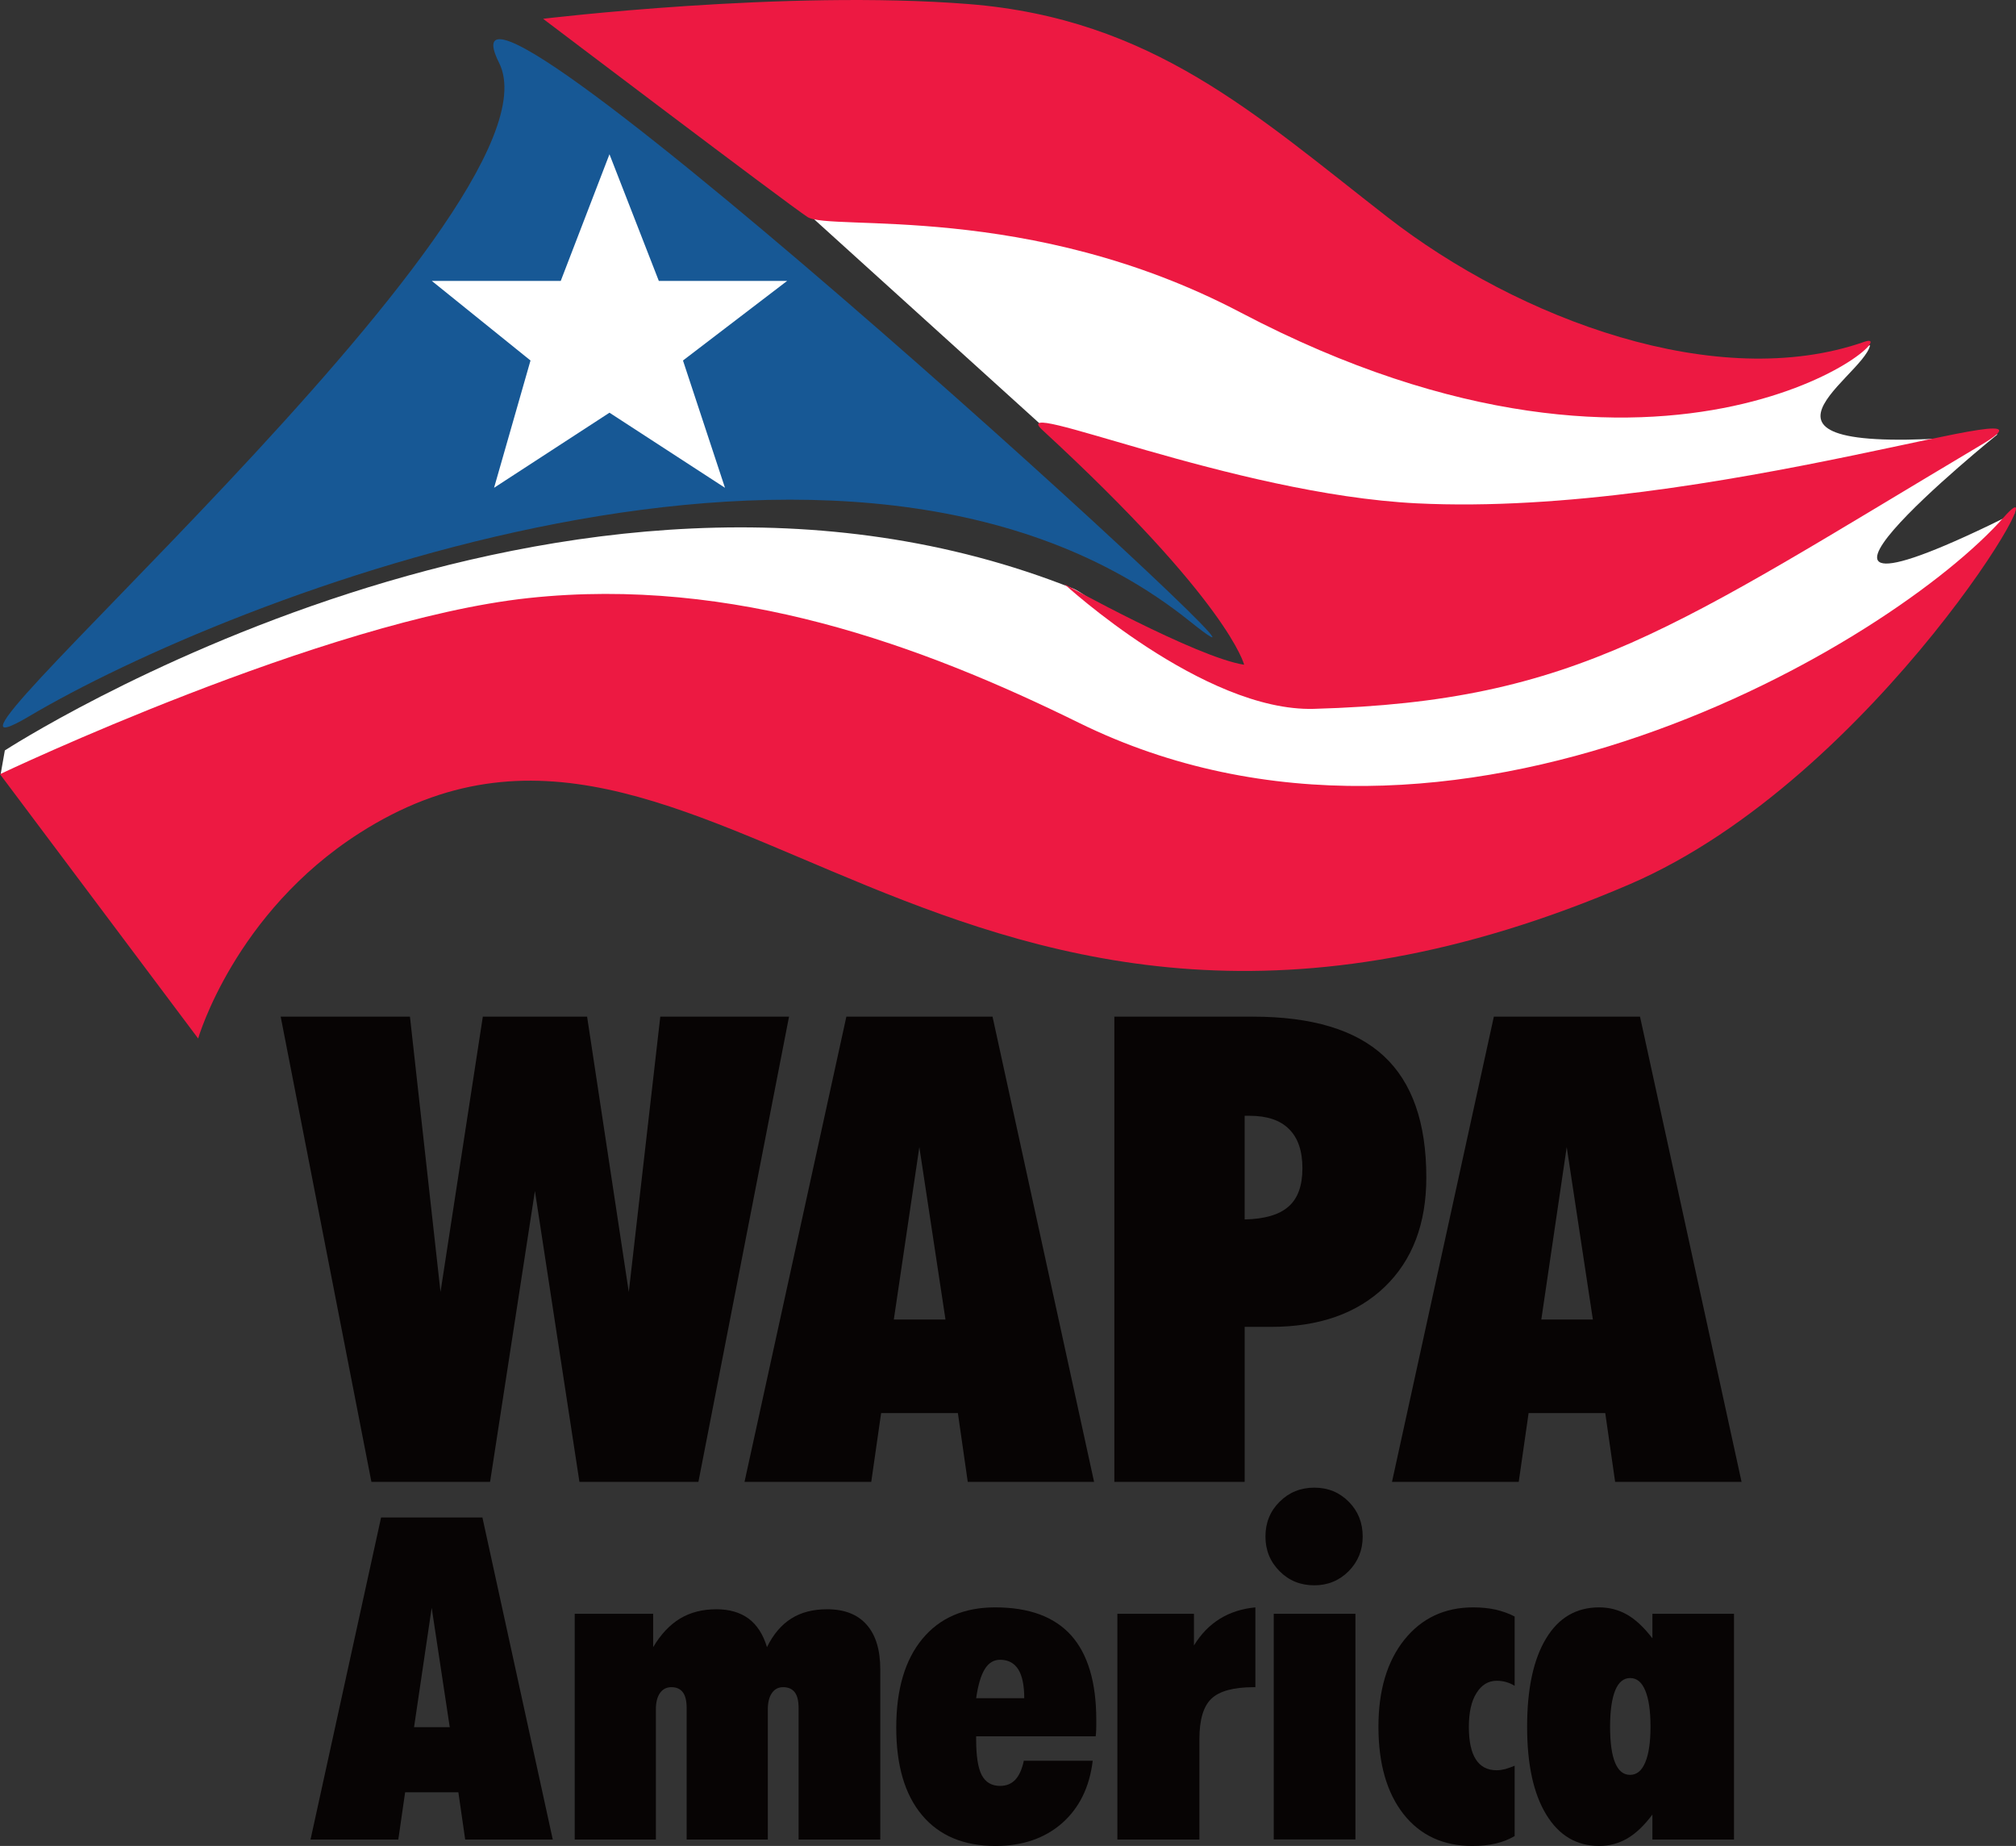
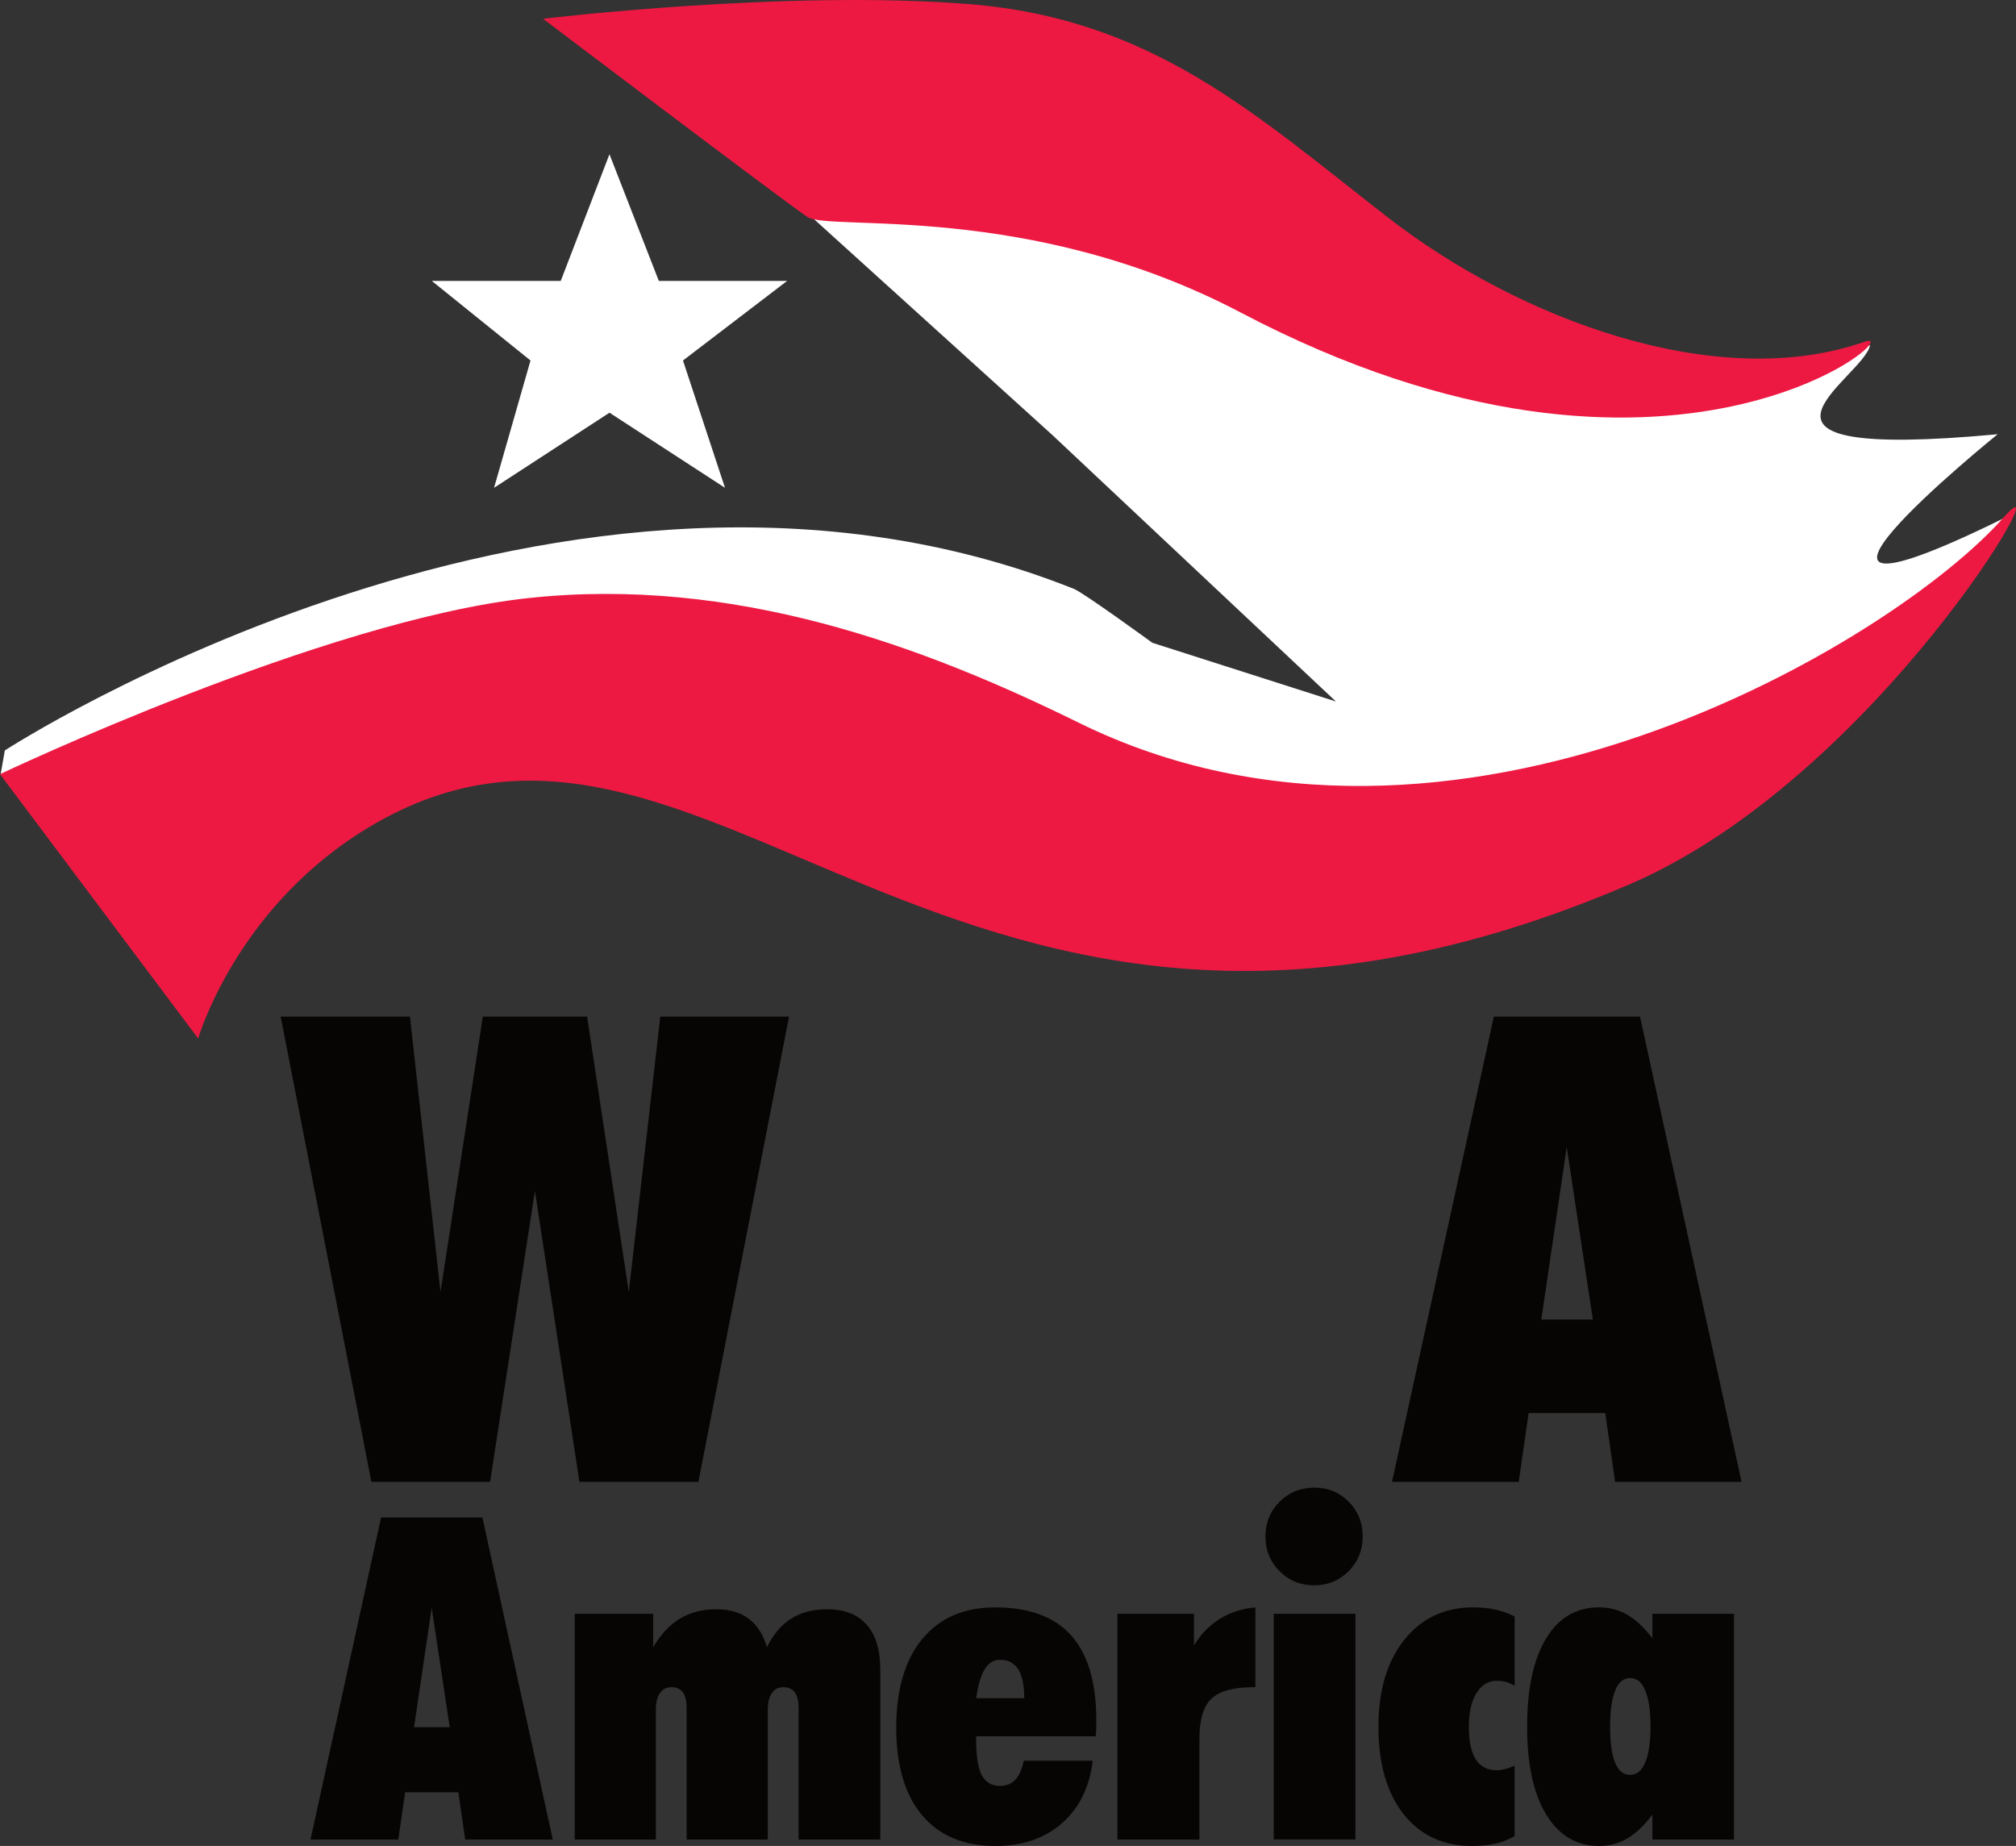
<svg xmlns="http://www.w3.org/2000/svg" xmlns:ns1="http://sodipodi.sourceforge.net/DTD/sodipodi-0.dtd" xmlns:ns2="http://www.inkscape.org/namespaces/inkscape" width="462" height="423" id="svg2" ns1:version="0.32" ns2:version="0.47 r22583" version="1.0">
  <rect width="100%" height="100%" fill="#333333" stroke="none" />
  <g ns2:label="Layer 1" ns2:groupmode="layer" id="layer1" transform="translate(-111.269,-565.125)">
    <path id="path4500-7-6" d="m 175.593,798.089 29.623,0 7.003,63.097 9.698,-63.097 23.896,0 9.554,63.097 7.219,-63.097 29.503,0 -20.767,106.605 -27.265,0 -10.203,-66.658 -10.275,66.658 -27.193,0 -20.792,-106.605 z" style="fill:#070404;fill-rule:nonzero;stroke:none" />
-     <path id="path4502-4-1" d="m 321.952,827.977 5.992,39.514 -11.84,0 5.848,-39.514 z m -11.021,76.717 2.262,-15.762 17.591,0 2.262,15.762 28.949,0 -23.27,-106.605 -33.498,0 -23.342,106.605 29.046,0 z" style="fill:#070404;fill-rule:nonzero;stroke:none" />
-     <path id="path4504-0-4" d="m 397.659,820.806 c 3.971,0 7.003,1.011 9.024,3.056 2.045,2.021 3.056,5.005 3.056,8.976 0,3.995 -1.059,6.931 -3.201,8.783 -2.118,1.877 -5.487,2.84 -10.035,2.936 l 0,-23.751 1.155,0 z m -1.155,83.888 0,-35.519 6.04,0 c 11.046,0 19.733,-3.08 26.062,-9.168 6.353,-6.112 9.529,-14.487 9.529,-25.099 0,-12.513 -3.249,-21.778 -9.746,-27.794 -6.473,-6.016 -16.484,-9.024 -30.008,-9.024 l -31.741,0 0,106.605 29.864,0 z" style="fill:#070404;fill-rule:nonzero;stroke:none" />
    <path id="path4506-9-2" d="m 470.309,827.977 5.992,39.514 -11.816,0 5.824,-39.514 z m -10.997,76.717 2.262,-15.762 17.567,0 2.262,15.762 28.973,0 -23.27,-106.605 -33.498,0 -23.342,106.605 29.046,0 z" style="fill:#070404;fill-rule:nonzero;stroke:none" />
    <path id="path4508-4-3" d="m 210.198,933.547 4.139,27.361 -8.182,0 4.043,-27.361 z m -7.652,53.11 1.564,-10.829 12.201,0 1.564,10.829 20.07,0 -16.123,-73.805 -23.222,0 -16.171,73.805 20.118,0 z" style="fill:#070404;fill-rule:nonzero;stroke:none" />
    <path id="path4510-8-2" d="m 242.973,986.657 0,-51.738 17.976,0 0,7.652 c 1.757,-2.96 3.826,-5.15 6.185,-6.57 2.382,-1.42 5.15,-2.118 8.326,-2.118 2.96,0 5.414,0.722 7.364,2.142 1.925,1.444 3.345,3.634 4.211,6.545 1.444,-2.96 3.321,-5.15 5.583,-6.57 2.262,-1.42 4.981,-2.118 8.206,-2.118 3.947,0 6.979,1.179 9.048,3.537 2.094,2.358 3.128,5.775 3.128,10.3 l 0,38.936 -18.722,0 0,-30.153 c 0,-1.612 -0.289,-2.816 -0.866,-3.586 -0.602,-0.77 -1.468,-1.179 -2.671,-1.179 -1.107,0 -1.973,0.457 -2.575,1.348 -0.626,0.89 -0.939,2.142 -0.939,3.73 l 0,29.84 -18.602,0 0,-30.153 c 0,-1.612 -0.289,-2.816 -0.866,-3.586 -0.578,-0.77 -1.444,-1.179 -2.623,-1.179 -1.131,0 -1.997,0.457 -2.623,1.348 -0.626,0.89 -0.939,2.142 -0.939,3.73 l 0,29.84 -18.602,0 z" style="fill:#070404;fill-rule:nonzero;stroke:none" />
    <path id="path4512-8-2" d="m 336.944,947.6 c 0.89,-1.444 2.07,-2.142 3.513,-2.142 1.829,0 3.225,0.722 4.163,2.19 0.914,1.468 1.372,3.682 1.372,6.618 l -11.021,0 c 0.433,-3.008 1.083,-5.222 1.973,-6.666 m 8.952,20.984 c -0.409,1.949 -1.059,3.393 -1.949,4.356 -0.89,0.939 -2.045,1.42 -3.489,1.42 -1.949,0 -3.345,-0.842 -4.211,-2.479 -0.866,-1.66 -1.275,-4.38 -1.275,-8.182 l 0,-0.698 27.385,0 c 0.072,-0.433 0.096,-0.914 0.12,-1.444 0.024,-0.505 0.024,-1.299 0.024,-2.31 0,-8.615 -1.925,-15.088 -5.751,-19.372 -3.85,-4.283 -9.65,-6.425 -17.447,-6.425 -7.147,0 -12.706,2.43 -16.677,7.243 -3.971,4.813 -5.968,11.575 -5.968,20.31 0,8.687 1.973,15.377 5.92,20.07 3.947,4.693 9.554,7.051 16.821,7.051 6.209,0 11.286,-1.757 15.257,-5.222 3.947,-3.489 6.305,-8.254 7.027,-14.318 l -15.786,0 z" style="fill:#070404;fill-rule:nonzero;stroke:none" />
    <path id="path4514-2-1" d="m 367.338,986.657 0,-51.738 17.543,0 0,7.267 c 1.612,-2.647 3.61,-4.693 5.968,-6.136 2.334,-1.444 5.054,-2.31 8.11,-2.599 l 0,18.289 -0.385,0 c -4.62,0 -7.845,0.89 -9.674,2.623 -1.829,1.709 -2.767,4.813 -2.767,9.241 l 0,23.054 -18.794,0 z" style="fill:#070404;fill-rule:nonzero;stroke:none" />
    <path id="path4516-4-6" d="m 401.268,917.207 c 0,-3.152 1.083,-5.824 3.249,-7.965 2.142,-2.142 4.813,-3.225 7.941,-3.225 3.152,0 5.775,1.083 7.893,3.225 2.142,2.142 3.201,4.813 3.201,7.965 0,3.128 -1.059,5.751 -3.201,7.941 -2.166,2.166 -4.789,3.249 -7.893,3.249 -3.128,0 -5.8,-1.059 -7.941,-3.225 -2.166,-2.166 -3.249,-4.813 -3.249,-7.965 m 1.901,17.711 18.722,0 0,51.714 -18.722,0 0,-51.714 z" style="fill:#070404;fill-rule:nonzero;stroke:none" />
    <path id="path4518-5-8" d="m 458.373,985.863 c -1.348,0.77 -2.791,1.348 -4.356,1.709 -1.564,0.361 -3.345,0.553 -5.342,0.553 -6.666,0 -11.912,-2.43 -15.762,-7.291 -3.826,-4.885 -5.751,-11.551 -5.751,-20.046 0,-8.302 1.973,-14.944 5.92,-19.901 3.971,-4.957 9.241,-7.436 15.81,-7.436 1.805,0 3.513,0.168 5.078,0.505 1.564,0.361 3.032,0.866 4.404,1.588 l 0,15.882 c -0.626,-0.385 -1.275,-0.674 -1.949,-0.866 -0.674,-0.193 -1.396,-0.289 -2.166,-0.289 -1.949,0 -3.489,0.963 -4.644,2.84 -1.179,1.877 -1.733,4.452 -1.733,7.725 0,3.297 0.529,5.775 1.588,7.436 1.083,1.685 2.671,2.503 4.789,2.503 0.602,0 1.251,-0.096 1.949,-0.265 0.674,-0.193 1.396,-0.457 2.166,-0.77 l 0,16.123 z" style="fill:#070404;fill-rule:nonzero;stroke:none" />
    <path id="path4520-5-5" d="m 481.426,952.461 c 0.77,-1.877 1.925,-2.816 3.417,-2.816 1.516,0 2.671,0.939 3.465,2.864 0.794,1.877 1.203,4.644 1.203,8.278 0,3.562 -0.409,6.305 -1.203,8.182 -0.794,1.901 -1.949,2.864 -3.465,2.864 -1.54,0 -2.671,-0.914 -3.441,-2.767 -0.77,-1.853 -1.155,-4.62 -1.155,-8.278 0,-3.658 0.409,-6.425 1.179,-8.326 m 27.217,34.195 0,-51.738 -18.698,0 0,5.631 c -1.877,-2.455 -3.778,-4.259 -5.727,-5.39 -1.973,-1.131 -4.115,-1.709 -6.473,-1.709 -5.246,0 -9.313,2.382 -12.177,7.147 -2.888,4.789 -4.332,11.503 -4.332,20.19 0,8.639 1.444,15.329 4.38,20.142 2.912,4.789 6.955,7.195 12.128,7.195 2.31,0 4.476,-0.578 6.425,-1.709 1.997,-1.155 3.898,-2.984 5.775,-5.487 l 0,5.727 18.698,0 z" style="fill:#070404;fill-rule:nonzero;stroke:none" />
    <path id="path4522-1-7" d="m 352.37,664.749 65.046,61.123 -42.064,-13.452 c 0,0 -15.738,-11.455 -17.952,-12.345 -116.616,-46.54 -245.023,37.011 -245.023,37.011 l -0.963,5.463 10.901,-3.152 79.797,-28.107 74.551,-1.685 86.343,38.695 91.468,13.572 29.142,-4.476 32.535,-17.952 41.487,-41.487 15.425,-15.353 c -68.752,34.292 -3.995,-17.976 -3.995,-17.976 -67.549,6.281 -30.778,-12.658 -29.238,-20.407 l -29.022,8.591 -32.246,-1.107 c 0,0 -42.329,-9.529 -43.436,-10.372 -1.131,-0.842 -33.642,-16.556 -33.642,-16.556 l -28.877,-13.452 -116.062,-33.353 95.824,86.776 z" style="fill:#ffffff;fill-rule:nonzero;stroke:none" />
    <path id="path4524-7-6" d="m 235.73,569.43 c 0,0 55.516,42.064 60.57,45.409 5.054,3.369 50.728,-3.61 99.241,21.874 99.241,52.147 154.204,2.816 142.966,6.738 -33.618,11.767 -79.051,-5.053 -109.324,-28.612 -30.273,-23.535 -53.832,-45.409 -95.872,-48.778 -42.064,-3.345 -97.581,3.369 -97.581,3.369" style="fill:#ed1942;fill-rule:nonzero;stroke:none" />
    <path id="path4526-1-1" d="m 111.269,742.524 45.409,60.57 c 0,0 8.302,-28.781 37.011,-47.094 79.051,-50.463 134.568,79.051 291.01,11.767 56.671,-24.377 100.252,-100.493 85.765,-84.105 -25.219,28.588 -126.145,89.303 -211.934,47.094 -35.928,-17.687 -79.051,-33.642 -126.145,-28.588 -46.877,5.029 -121.116,40.356 -121.116,40.356" style="fill:#ed1942;fill-rule:nonzero;stroke:none" />
-     <path id="path4528-1-8" d="m 350.132,663.642 c 42.883,39.514 46.252,53.808 46.252,53.808 -10.925,-1.685 -41.222,-18.505 -41.222,-18.505 0,0 31.933,29.31 57.201,28.612 60.546,-1.685 82.42,-18.505 153.073,-60.57 23.511,-14.005 -62.23,16.821 -129.514,13.476 -42.305,-2.118 -94.404,-24.738 -85.789,-16.821" style="fill:#ed1942;fill-rule:nonzero;stroke:none" />
-     <path id="path4530-5-9" d="M 225.647,579.537 C 242.468,613.155 78.903,752.391 117.983,729.241 163.417,702.313 306.623,645.666 383.773,707.366 425.814,741.008 205.313,538.868 225.647,579.537" style="fill:#175895;fill-rule:nonzero;stroke:none" />
    <path id="path4532-2-2" d="m 262.249,629.494 29.407,0 -23.872,18.241 9.626,29.166 -26.471,-17.206 -26.447,17.206 8.35,-29.166 -22.62,-18.241 29.551,0 11.166,-29.022 11.31,29.022 z" style="fill:#ffffff;fill-rule:nonzero;stroke:none" />
  </g>
</svg>